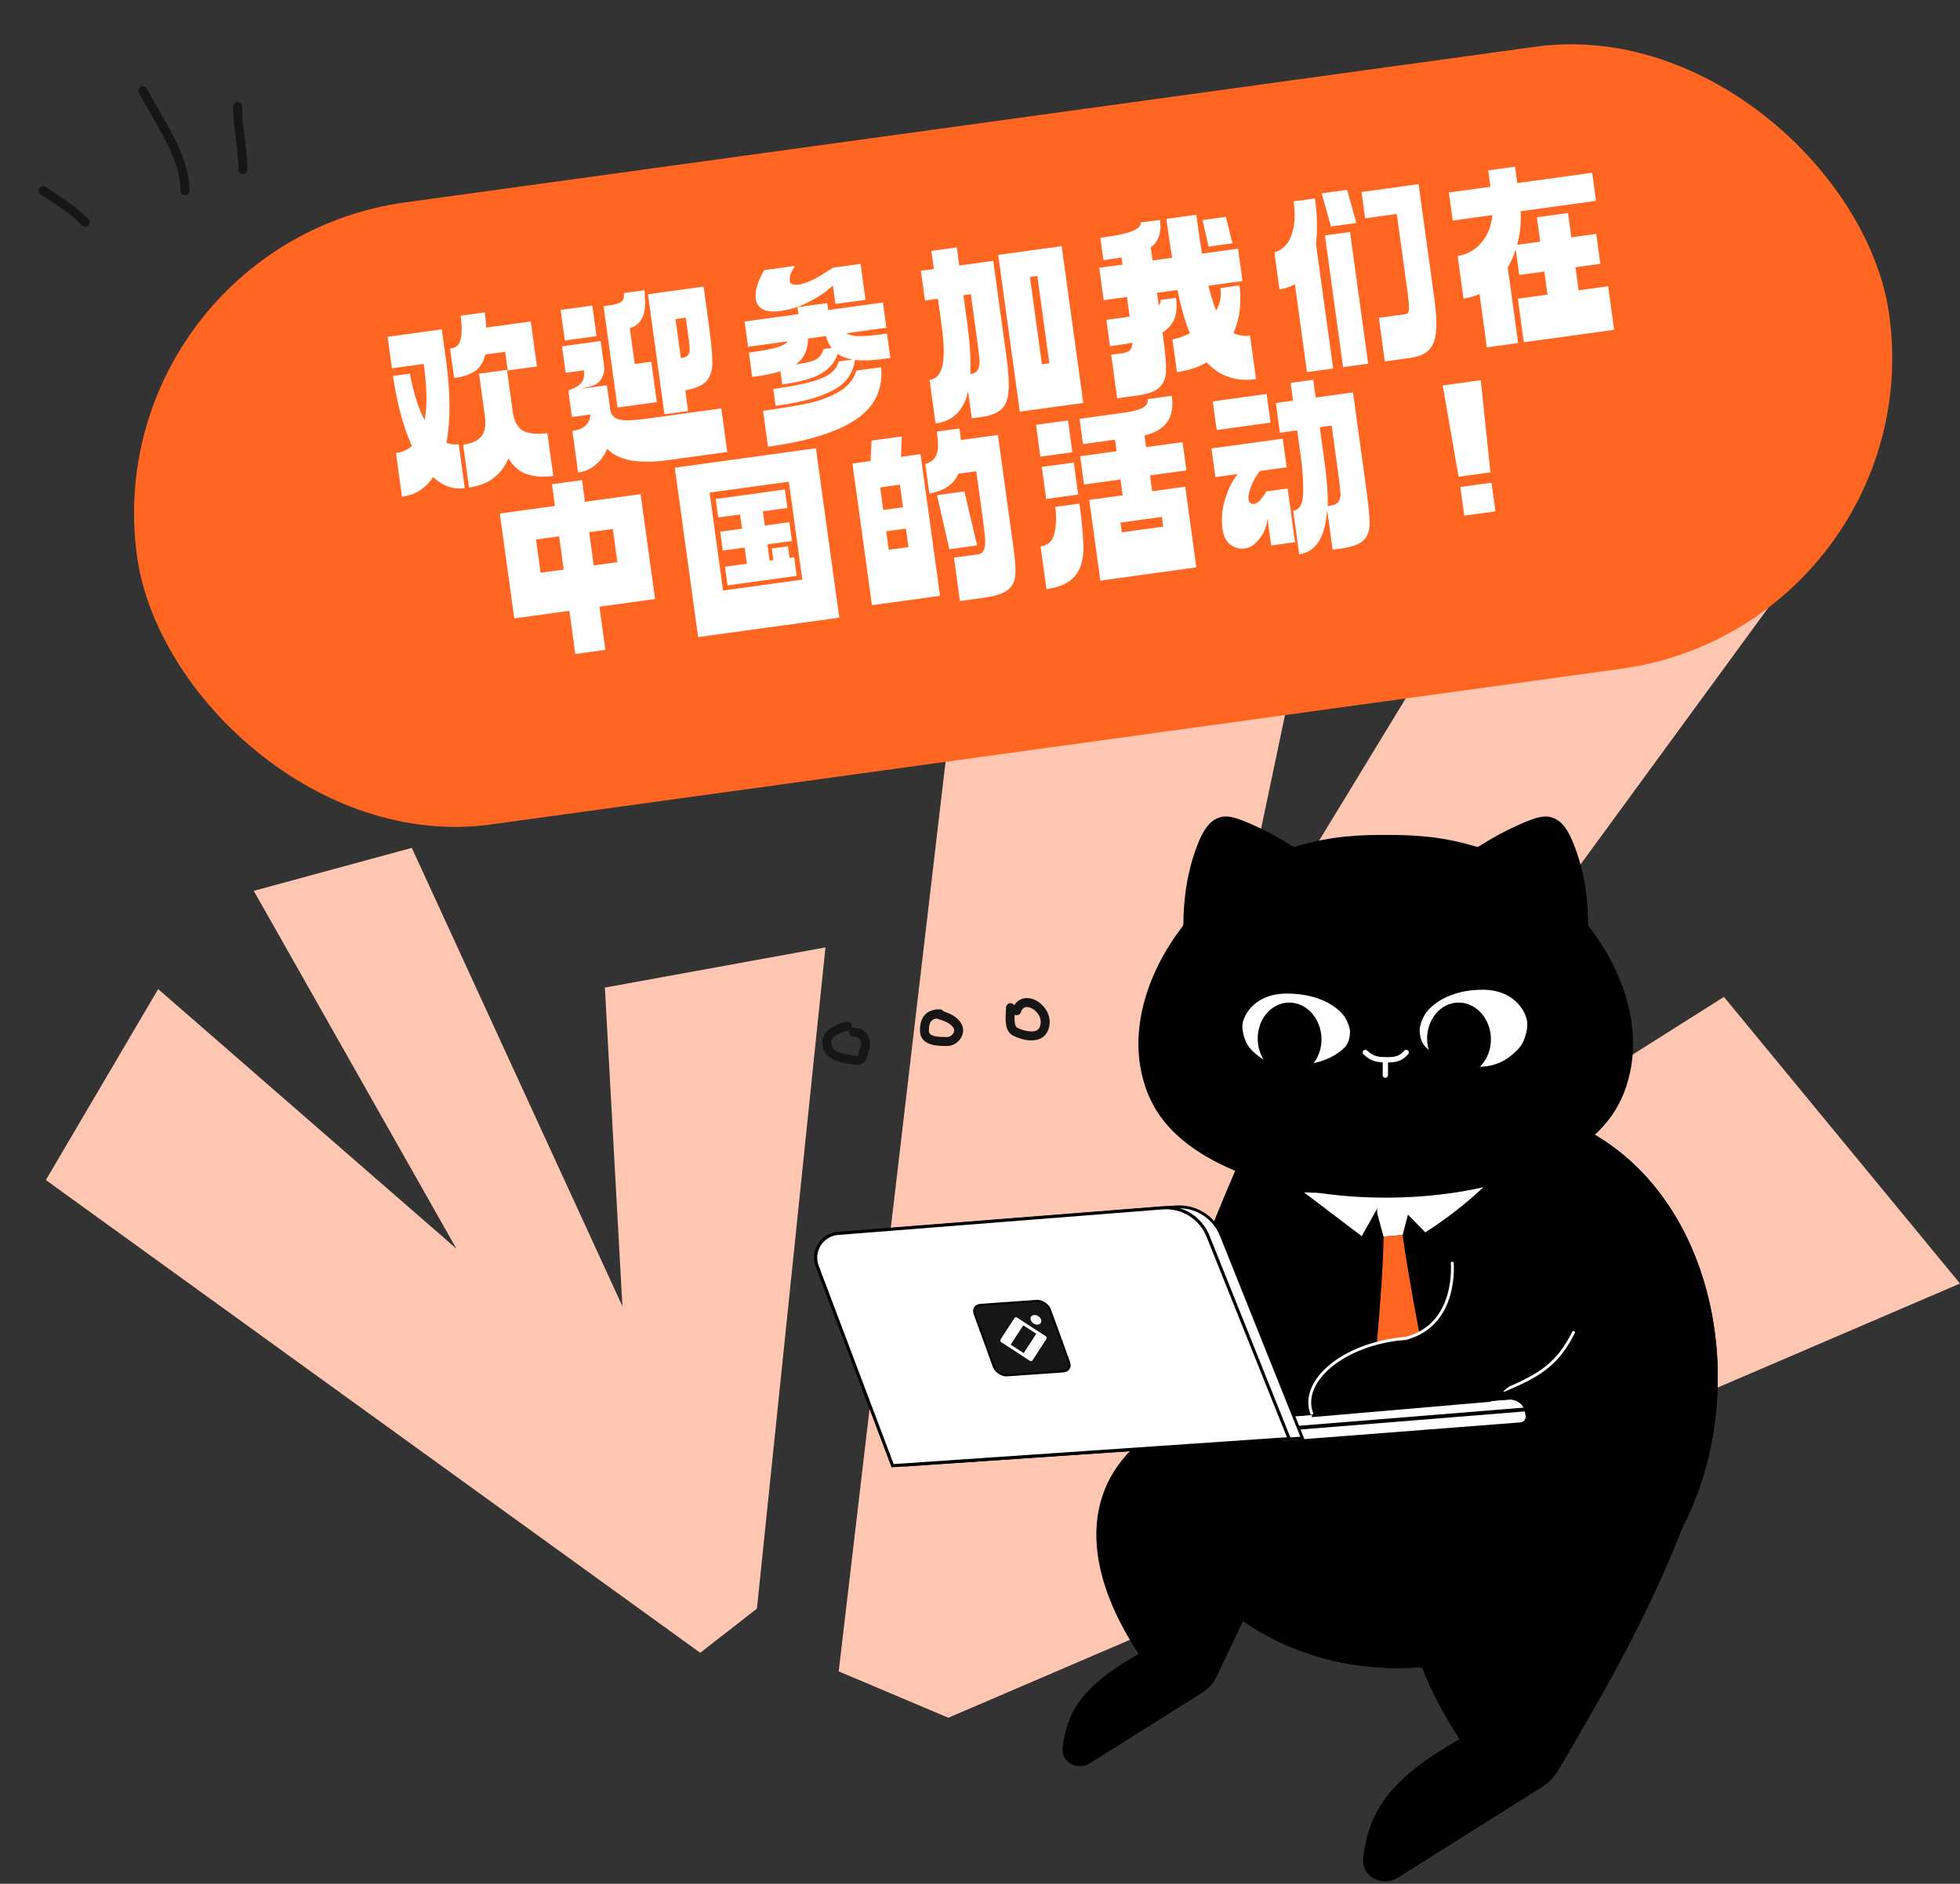
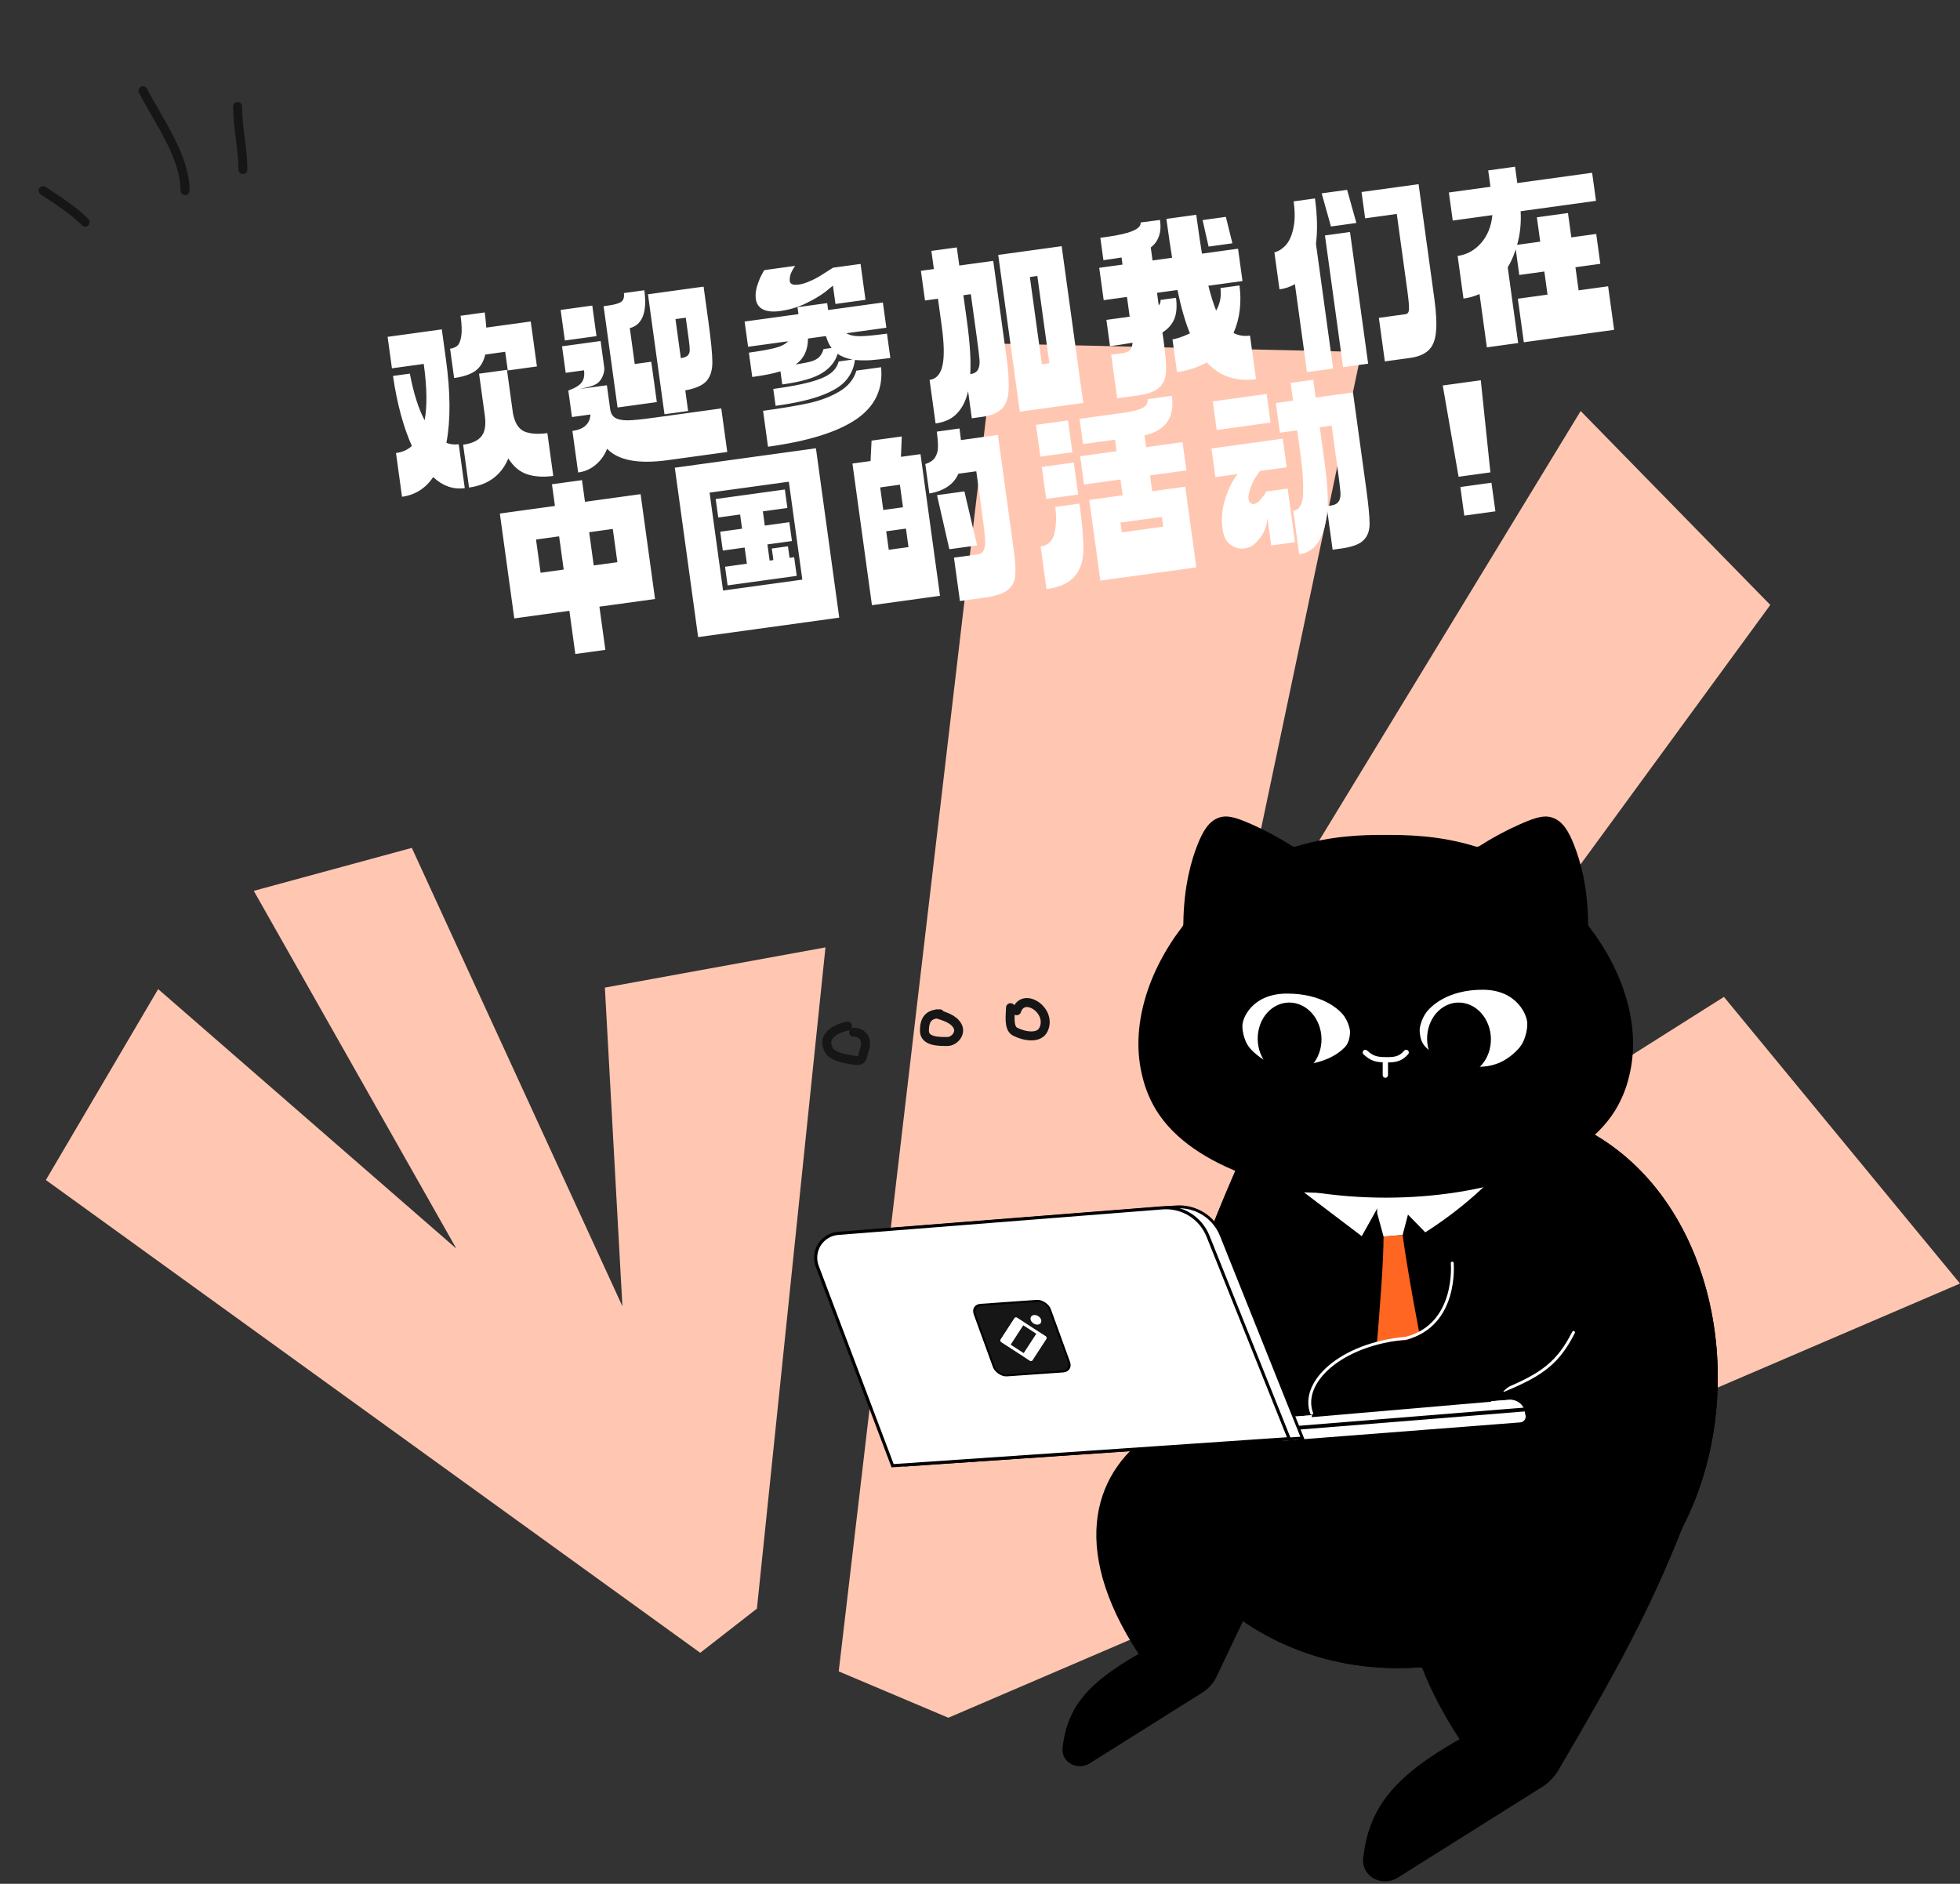
<svg xmlns="http://www.w3.org/2000/svg" width="437" height="420" viewBox="0 0 437 420" fill="none">
  <rect x="0" y="0" width="437" height="420" fill="#333333" stroke="none" />
  <path d="M221.777 76.592L303.54 78.467L273.473 221.324L352.424 91.636L394.701 134.873L284.746 285.23L384.366 222.261L437 286.168L211.442 382.976L187 372.641L221.777 76.592Z" fill="#FFC7B2" />
  <path d="M10.227 263.092L35.262 220.524L101.757 278.393L56.583 198.618L91.817 189.038L138.773 291.243L134.863 220.188L184.044 211.225L168.763 358.646L156.124 368.496L10.227 263.092Z" fill="#FFC7B2" />
-   <rect x="21" y="54.676" width="394.364" height="140" rx="70" transform="rotate(-7.842 21 54.676)" fill="#FF6621" />
  <path d="M101.251 84.283L100.351 77.745C100.985 77.658 101.508 77.451 101.921 77.125C102.356 76.769 102.662 76.054 102.837 74.98C103.012 73.906 102.963 72.378 102.69 70.397L108.079 69.655C108.192 70.474 108.307 71.602 108.424 73.04L118.331 71.675L119.712 81.7L113.213 82.596L112.64 78.435L108.202 79.046C107.809 80.688 107.062 81.908 105.96 82.706C104.855 83.477 103.286 84.003 101.251 84.283ZM99.527 98.734C100.381 99.074 101.297 99.176 102.275 99.042L103.623 108.829C101.06 109.182 98.713 108.361 96.581 106.367C94.882 108.889 92.567 110.352 89.635 110.756L88.292 101.008C89.719 100.811 90.898 100.286 91.83 99.43C89.924 95.171 88.521 89.967 87.621 83.819L91.385 83.3C92.197 87.63 93.294 91.099 94.676 93.709C95.265 90.559 95.199 86.368 94.479 81.138L87.386 82.115L86.42 75.101L98.506 73.436L99.423 80.094C100.445 87.517 100.48 93.73 99.527 98.734ZM122.041 96.562L123.356 106.111C121.164 106.413 119.222 106.291 117.532 105.743C115.867 105.191 114.467 104.011 113.329 102.203C112.607 103.998 111.516 105.454 110.055 106.571C108.593 107.687 106.766 108.396 104.574 108.698L103.258 99.148C105.213 98.879 106.58 98.247 107.358 97.251C108.136 96.256 108.383 94.728 108.099 92.667L106.811 83.316L113.033 82.459L114.381 92.246C114.804 94.342 115.659 95.664 116.946 96.213C118.229 96.737 119.928 96.853 122.041 96.562ZM160.813 91.06L162.15 100.769L148.875 102.597C142.35 103.495 137.846 102.649 135.362 100.057C134.782 101.51 133.924 102.704 132.788 103.642C131.678 104.575 130.383 105.144 128.904 105.347L127.627 96.075C130.189 95.722 131.529 94.501 131.645 92.412L127.524 92.98L126.71 87.076C128.222 86.518 129.215 85.91 129.69 85.252C130.191 84.591 130.363 83.692 130.207 82.556L126.125 83.119L125.312 77.214L133.911 76.03L134.718 81.895C134.799 82.476 134.686 83.124 134.381 83.839C134.098 84.524 133.726 85.046 133.264 85.406C132.726 85.803 131.974 86.109 131.008 86.322C130.306 86.5 129.679 86.64 129.128 86.743L135.309 85.891L136.046 91.241C136.17 92.139 136.555 92.786 137.202 93.181C137.845 93.55 138.798 93.729 140.061 93.716C141.348 93.674 143.153 93.492 145.478 93.172L160.813 91.06ZM153.422 91.634L148.152 92.36L144.468 65.612L156.871 63.904L157.952 71.75C158.53 75.95 158.822 78.952 158.828 80.755C158.831 82.531 158.403 83.922 157.546 84.929C156.685 85.909 155.099 86.612 152.789 87.037L153.422 91.634ZM146.446 89.647L137.689 90.853L134.578 68.266L135.687 68.114C137.087 67.921 138.032 67.643 138.52 67.279C139.031 66.886 139.225 66.24 139.101 65.342L143.658 64.714C143.996 67.171 143.887 69.111 143.329 70.534C142.768 71.93 141.798 72.804 140.419 73.155L141.522 81.16L145.207 80.652L146.446 89.647ZM132.994 74.945L125.941 75.916L125.002 69.101L132.055 68.129L132.994 74.945ZM151.801 79.865C152.511 79.74 153.01 79.55 153.298 79.296C153.608 79.01 153.769 78.612 153.779 78.099C153.789 77.586 153.716 76.761 153.559 75.626L152.899 70.831L150.601 71.147L151.801 79.865ZM188.707 74.298C189.47 74.758 190.523 74.976 191.866 74.953C193.208 74.929 195.174 74.739 197.763 74.383L198.511 79.812C196.688 80.063 195.177 80.23 193.977 80.315C192.8 80.369 191.68 80.349 190.617 80.253C190.397 81.979 189.743 83.482 188.654 84.763C187.592 86.04 185.795 87.162 183.263 88.13C180.731 89.097 177.286 89.882 172.927 90.482L172.409 86.717C175.896 86.237 178.638 85.725 180.636 85.18C182.634 84.636 184.11 84.016 185.064 83.319C186.044 82.619 186.686 81.709 186.989 80.591L190.08 80.165C188.728 79.921 187.619 79.495 186.755 78.887C186.218 80.657 185.043 82.097 183.231 83.208C181.446 84.315 178.506 85.151 174.411 85.715L174.007 82.783C172.564 83.251 170.469 83.674 167.721 84.052L166.974 78.623C169.536 78.27 171.48 77.922 172.806 77.578C174.131 77.234 175.099 76.737 175.709 76.088L166.794 77.316L166.019 71.689L178.025 70.035L177.813 68.49L184.43 67.578L184.643 69.124L196.848 67.443L197.623 73.07L188.707 74.298ZM190.945 82.63L196.453 81.872C196.914 86.788 195.053 90.665 190.867 93.502C186.682 96.34 180.138 98.372 171.235 99.598L170.133 91.594C174.518 90.99 177.991 90.404 180.551 89.836C183.133 89.238 185.368 88.365 187.256 87.216C189.144 86.068 190.373 84.539 190.945 82.63ZM168.516 66.661C168.4 65.816 168.478 64.917 168.75 63.964C169.046 62.981 169.363 62.157 169.702 61.491C170.064 60.795 170.301 60.372 170.415 60.222L177.31 59.272C177.238 59.336 177.115 59.514 176.94 59.808C176.761 60.075 176.569 60.437 176.363 60.897C176.18 61.325 176.085 61.81 176.078 62.349C175.991 63.276 176.66 63.642 178.087 63.445C178.853 63.34 179.654 63.095 180.489 62.711C181.358 62.376 182.349 61.849 183.461 61.13C184.6 60.408 185.355 59.927 185.726 59.688L191.868 58.842L192.97 66.846L186.273 67.769L185.711 63.687C185.639 63.751 185.082 64.204 184.041 65.048C182.921 65.902 181.477 66.76 179.712 67.623C177.973 68.481 176.047 69.056 173.933 69.347C172.375 69.562 171.121 69.452 170.173 69.017C169.221 68.556 168.669 67.77 168.516 66.661ZM184.15 74.925L180.148 75.477C180.15 78.033 179.231 79.963 177.392 81.267C178.894 81.033 180.047 80.807 180.852 80.588C181.652 80.343 182.265 80.003 182.69 79.568C183.111 79.106 183.421 78.525 183.62 77.825L185.404 77.579C184.913 76.947 184.495 76.062 184.15 74.925ZM221.451 58.159L224.371 79.359C224.829 82.688 224.995 85.262 224.869 87.083C224.77 88.9 224.258 90.263 223.333 91.171C222.408 92.079 220.942 92.671 218.934 92.948L216.675 93.259L215.846 87.236C215.375 89.293 214.564 90.925 213.411 92.134C212.262 93.369 210.658 94.128 208.597 94.412L207.26 84.704C208.739 84.5 209.697 83.439 210.133 81.522C210.565 79.578 210.508 76.625 209.962 72.662L209.127 66.6L206.235 66.998L205.323 60.38L208.216 59.982L207.659 55.94L213.326 55.16L213.883 59.202L221.451 58.159ZM241.521 89.837L227.374 91.785L222.561 56.835L236.707 54.887L241.521 89.837ZM229.619 61.758L232.298 81.215L233.963 80.986L231.283 61.529L229.619 61.758ZM215.607 71.723C216.262 76.478 216.503 80.375 216.329 83.414C217.174 83.298 217.747 82.963 218.048 82.41C218.349 81.857 218.464 81.128 218.393 80.223C218.318 79.291 218.119 77.649 217.795 75.298L216.458 65.59L214.794 65.819L215.607 71.723ZM271.148 69.242C272.038 67.693 272.36 66.02 272.112 64.224L276.352 63.64C276.603 65.463 276.624 67.277 276.415 69.082C276.206 70.888 275.743 72.607 275.026 74.24C276.128 74.815 277.353 75.01 278.7 74.824L280.037 84.532C275.599 85.144 271.942 83.898 269.065 80.794C267.117 81.897 264.901 82.62 262.418 82.962L261.414 75.67C261.81 75.616 262.356 75.473 263.051 75.243C263.746 75.013 264.498 74.707 265.307 74.327C264.253 71.753 263.324 68.53 262.522 64.656L257.965 65.284L258.352 68.097C258.675 67.703 258.807 67.294 258.749 66.872L262.196 66.397C262.454 68.273 262.333 69.837 261.833 71.09C261.329 72.317 260.445 73.327 259.182 74.121L259.422 75.864C259.855 79.008 260.039 81.324 259.975 82.814C259.915 84.329 259.419 85.515 258.486 86.37C257.584 87.248 255.984 87.845 253.686 88.162L249.089 88.795L247.752 79.086L250.328 78.732C251.094 78.626 251.629 78.404 251.932 78.067C252.262 77.725 252.455 77.174 252.512 76.412C250.987 76.676 249.313 76.933 247.49 77.184L246.683 71.32L248.624 71.052C250.051 70.856 251.134 70.707 251.874 70.605L251.268 66.206L246.077 66.921L245.084 59.709L250.275 58.994L250.056 57.409C249.267 57.545 247.922 57.744 246.02 58.006L245.332 53.013L246.798 52.811C252.003 52.094 254.506 51.022 254.31 49.596L258.635 49.041C258.835 50.494 258.748 51.717 258.373 52.711C258.025 53.701 257.425 54.524 256.573 55.179L256.971 58.072L261.33 57.472C261.015 55.577 260.591 52.688 260.056 48.804L266.713 47.888C267.262 51.877 267.687 54.766 267.987 56.555L276.031 55.447L277.025 62.659L269.417 63.707C269.953 65.84 270.53 67.685 271.148 69.242ZM268.127 49.066L273.318 48.351L274.776 54.247L269.466 54.978L268.127 49.066ZM319.794 66.54C320.238 69.763 320.357 72.29 320.152 74.122C319.973 75.95 319.404 77.293 318.446 78.152C317.514 79.007 316.163 79.557 314.393 79.801L308.766 80.576L307.429 70.867L313.373 70.049C313.875 69.98 314.131 69.594 314.142 68.893C314.18 68.188 314.059 66.818 313.778 64.784L311.426 47.705L304.373 48.677L303.565 42.812L316.285 41.06L319.794 66.54ZM293.404 54.346L297.235 82.164L291.41 82.966L288.708 63.351C287.687 63.95 286.543 64.336 285.275 64.511L284.139 56.268C285.049 56.035 285.88 55.517 286.631 54.714C287.404 53.881 287.974 52.645 288.341 51.006C288.734 49.364 288.763 47.327 288.428 44.897L293.183 44.242C293.707 48.046 293.781 51.414 293.404 54.346ZM300.997 51.726L305.041 81.089L299.454 81.858L295.41 52.495L300.997 51.726ZM302.416 49.714L296.749 50.494L294.682 43.107L300.349 42.326L302.416 49.714ZM359.884 73.535L339.754 76.308L338.416 66.6L345.034 65.688L344.325 60.537L338.737 61.306L337.951 55.6C337.419 57.208 336.822 58.542 336.161 59.602L338.486 76.483L331.511 77.443L329.874 65.555C328.733 66.062 327.541 66.401 326.299 66.573L324.99 57.062C327.024 56.782 328.763 55.829 330.208 54.203C331.65 52.551 332.494 50.47 332.74 47.96L323.904 49.177L323.041 42.916L332.314 41.639L331.812 37.993L337.795 37.169L338.297 40.815L354.98 38.517L355.842 44.778L339.041 47.092C339.19 49.736 338.928 52.235 338.256 54.589L343.408 53.88L342.66 48.451L349.595 47.496L350.342 52.925L355.89 52.16L356.807 58.818L351.259 59.582L351.969 64.733L358.546 63.827L359.884 73.535ZM133.645 135.26L134.971 144.889L128.275 145.812L126.949 136.183L114.664 137.874L111.445 114.495L123.729 112.803L123.063 107.969L129.76 107.047L130.425 111.881L142.828 110.173L146.048 133.552L133.645 135.26ZM124.662 119.579L119.51 120.289L120.531 127.699L125.682 126.989L124.662 119.579ZM131.359 118.657L132.379 126.067L137.649 125.341L136.629 117.931L131.359 118.657ZM187.119 137.707L155.656 142.04L150.455 104.277L181.918 99.944L187.119 137.707ZM158.206 109.831L161.213 131.665L178.886 129.231L175.879 107.397L158.206 109.831ZM162.225 130.516L161.652 126.356L166.526 125.684L166.03 122.078L161.156 122.75L160.577 118.549L165.451 117.878L165.015 114.708L160.141 115.379L159.573 111.258L174.987 109.135L175.555 113.256L170.087 114.009L170.523 117.18L175.992 116.426L176.57 120.627L171.102 121.38L171.598 124.986L172.431 124.871L172.076 122.296L175.682 121.799L176.037 124.375L177.067 124.233L177.64 128.393L162.225 130.516ZM205.235 101.255L209.585 132.837L194.408 134.927L190.058 103.345L194.1 102.788L194.321 98.236L201.058 97.308L200.876 101.855L205.235 101.255ZM226.052 122.816C226.39 125.273 226.486 127.144 226.34 128.429C226.224 129.737 225.655 130.785 224.633 131.572C223.611 132.358 221.898 132.917 219.494 133.248L214.025 134.002L212.694 124.333L218.003 123.602C218.69 123.507 219.143 123.175 219.36 122.607C219.605 122.035 219.696 121.228 219.633 120.187C219.567 119.12 219.377 117.45 219.064 115.178L217.672 105.073L213.67 105.625C212.674 107.969 210.521 109.437 207.21 110.027L206.305 103.449C207.339 103.145 208.066 102.655 208.484 101.978C208.925 101.271 209.14 100.488 209.13 99.628C209.142 98.738 209.053 97.606 208.864 96.233L213.936 95.534C214.092 96.67 214.197 97.53 214.251 98.115L222.493 96.98L226.052 122.816ZM211.668 122.455L208.917 110.398L215.019 109.557L217.849 121.604L211.668 122.455ZM196.243 108.671L196.936 113.703L201.334 113.098L200.641 108.065L196.243 108.671ZM201.989 117.853L197.591 118.458L198.158 122.58L202.557 121.974L201.989 117.853ZM256.886 109.525L264.257 108.51L266.735 126.5L245.337 129.447L242.859 111.457L250.309 110.431L249.823 106.904L241.7 108.023L240.832 101.722L248.955 100.603L248.6 98.028L241.468 99.01L240.693 93.383L250.48 92.035C252.409 91.77 253.814 91.415 254.694 90.97C255.602 90.522 255.995 89.862 255.875 88.991L261.265 88.249C261.61 90.758 261.25 92.732 260.183 94.171C259.138 95.58 257.468 96.551 255.173 97.082L255.533 99.698L263.656 98.579L264.524 104.879L256.401 105.998L256.886 109.525ZM238.117 93.738L239.094 100.831L231.961 101.813L230.984 94.72L238.117 93.738ZM239.41 103.129L240.393 110.262L233.26 111.244L232.278 104.112L239.41 103.129ZM235.282 113.025L240.671 112.283C241.301 116.853 241.59 120.326 241.541 122.702C241.518 125.074 240.869 127.007 239.594 128.502C238.346 129.992 236.255 130.94 233.323 131.344L232.013 121.834C233.704 121.601 234.737 120.597 235.111 118.823C235.513 117.045 235.569 115.112 235.282 113.025ZM249.814 116.515L250.114 118.694L259.347 117.423L259.047 115.243L249.814 116.515ZM299.063 122.29L297.121 122.557L295.904 113.721C295.474 119.783 293.396 123.07 289.671 123.583L288.334 113.875C289.761 113.678 290.497 112.379 290.543 109.977C290.615 107.571 290.451 104.915 290.051 102.01L289.216 95.947L285.373 96.476L284.461 89.859L288.305 89.329L287.759 85.367L292.792 84.674L293.337 88.636L301.659 87.49L304.579 108.69C305.102 112.494 305.364 115.177 305.364 116.738C305.367 118.326 304.918 119.559 304.016 120.437C303.144 121.337 301.493 121.955 299.063 122.29ZM285.999 97.803L286.878 104.183L280.895 105.007C280.803 105.127 280.579 105.454 280.222 105.988C279.861 106.495 279.496 107.165 279.126 107.996C278.782 108.824 278.523 109.681 278.349 110.566C278.326 110.785 278.332 111.026 278.368 111.29C278.419 111.66 278.567 111.949 278.811 112.158C279.051 112.34 279.317 112.411 279.607 112.371C280.083 112.306 280.586 111.954 281.117 111.315C281.603 110.737 281.922 110.316 282.074 110.053C282.223 109.763 282.295 109.605 282.291 109.579L287.086 108.919L288.734 120.886L283.425 121.617L282.584 115.515C282.583 115.703 282.536 116.046 282.443 116.543C282.387 117.116 282.15 117.836 281.731 118.701C281.308 119.54 280.657 120.383 279.778 121.231C279.156 121.801 278.397 122.148 277.498 122.272C276.336 122.432 275.274 122.147 274.312 121.418C273.38 120.712 272.809 119.593 272.598 118.061C272.307 115.948 272.411 113.968 272.911 112.123C273.433 110.247 274.052 108.682 274.767 107.425C275.429 106.365 275.833 105.785 275.981 105.684L270.988 106.371L270.109 99.992L285.999 97.803ZM271.279 95.874L270.4 89.494L282.407 87.84L283.285 94.22L271.279 95.874ZM298.241 104.596L296.904 94.888L294.249 95.254L295.362 103.337C295.89 107.168 296.109 110.327 296.022 112.816L296.695 112.723C297.593 112.6 298.195 112.274 298.499 111.748C298.83 111.218 298.945 110.489 298.844 109.561C298.769 108.629 298.568 106.974 298.241 104.596ZM332.298 105.316L325.204 106.293L321.675 85.945L330.155 84.777L332.298 105.316ZM333.413 114.005L332.535 107.626L325.6 108.581L326.479 114.961L333.413 114.005Z" fill="white" />
  <path fill-rule="evenodd" clip-rule="evenodd" d="M277.138 361.434L271.253 373.795C270.553 375.267 269.449 376.508 268.069 377.375L243.012 393.116C240.21 394.876 236.531 392.92 236.912 389.634C237.935 380.821 242.233 375.368 253.87 368.751C238.059 344.639 244.01 327.443 257.824 318.839C261.384 296.923 266.701 280.478 277.349 256.72L351.179 250.711C382.49 264.98 391.111 309.503 375.189 340.423C367.928 358.891 360.329 372.775 347.427 394.714C346.546 396.212 345.315 397.478 343.844 398.402L311.669 418.615C308.12 420.844 303.459 418.367 303.942 414.204C305.238 403.042 310.682 396.135 325.422 387.752C321.741 382.138 318.991 376.82 317.063 371.81C316.775 371.794 316.486 371.776 316.197 371.757C300.309 372.81 287.08 368.263 277.138 361.434Z" fill="black" />
  <path d="M256.536 327.547C260.11 301.012 265.338 283.519 277.349 256.722L351.178 250.713C402.042 273.892 393.03 376.91 316.196 371.759C277.349 374.334 254.397 343.429 256.536 327.547Z" fill="black" />
  <path d="M335.379 309.949C343.931 306.414 347.443 303.743 350.832 297.072" stroke="white" stroke-width="0.644" stroke-linecap="round" />
  <path d="M307.048 270.46L308.475 275.697L312.73 275.345L314.345 269.173L309.075 265.777L304.037 269.576L307.048 269.173L307.048 270.46Z" fill="white" />
  <path d="M309.075 265.842L303.614 275.609L290.736 265.842C290.736 265.842 302.053 266.325 309.075 265.842Z" fill="white" />
  <path d="M309.076 265.841L317.779 274.751C317.779 274.751 329.451 267.616 336.408 258.44C336.408 258.375 322.011 264.392 309.076 265.841Z" fill="white" />
  <path d="M312.731 275.342C312.731 275.342 314.389 288.264 319.727 313.364L316.099 317.006C312.323 316.794 308.557 317.573 305.174 319.264C305.174 319.264 308.502 286.267 308.476 275.694L312.731 275.342Z" fill="#FF6621" />
  <path d="M340.156 315.675C340.178 315.859 340.161 316.046 340.105 316.223C340.049 316.4 339.957 316.563 339.833 316.701C339.71 316.84 339.558 316.95 339.389 317.025C339.219 317.1 339.036 317.139 338.85 317.137L286.248 321.21C286.064 321.232 285.878 321.215 285.701 321.159C285.524 321.104 285.361 321.011 285.222 320.887C285.084 320.764 284.974 320.612 284.899 320.443C284.823 320.273 284.785 320.09 284.787 319.904L284.695 318.795L284.591 317.49C284.571 317.318 284.585 317.144 284.633 316.978C284.681 316.812 284.761 316.657 284.869 316.523C284.977 316.388 285.111 316.276 285.262 316.193C285.414 316.11 285.581 316.059 285.752 316.041L285.844 316.041L336.344 312.125L336.684 312.125C337.412 312.135 338.119 312.378 338.701 312.817C339.283 313.255 339.71 313.868 339.921 314.566C339.995 314.812 340.043 315.066 340.064 315.323L340.156 315.675Z" fill="white" />
  <path d="M339.974 314.503L284.749 318.85L284.553 316.174L285.858 316.057L336.763 312.062C337.487 312.078 338.188 312.323 338.765 312.762C339.342 313.2 339.765 313.81 339.974 314.503Z" fill="white" />
  <path d="M286.875 318.533L340.101 314.24" stroke="black" stroke-width="0.858" stroke-linecap="round" />
  <path d="M272.298 275.425L290.387 320.616L201.925 326.63L185.133 282.175L185.132 282.173C184.829 281.38 184.714 280.527 184.798 279.682C184.882 278.837 185.162 278.024 185.615 277.306C186.069 276.588 186.683 275.985 187.411 275.547C188.138 275.108 188.957 274.845 189.803 274.778L262.049 269.1L262.051 269.1C264.211 268.918 266.373 269.434 268.218 270.573C270.062 271.712 271.492 273.412 272.298 275.425L272.298 275.425Z" fill="white" stroke="black" stroke-width="0.644" />
  <path d="M269.334 275.604L287.43 320.752L199.016 326.784L182.218 282.347L182.217 282.346C181.915 281.557 181.801 280.708 181.884 279.867C181.968 279.026 182.246 278.216 182.698 277.501C183.149 276.787 183.761 276.187 184.484 275.751C185.208 275.314 186.024 275.052 186.866 274.986L186.866 274.986L259.125 269.295L259.127 269.295C261.279 269.116 263.432 269.632 265.27 270.768C267.107 271.903 268.532 273.598 269.334 275.604L269.334 275.604Z" fill="white" stroke="black" stroke-width="0.696" />
  <rect x="0.303" y="0.197" width="16.752" height="16.752" rx="2.083" transform="matrix(0.998 -0.07 0.342 0.94 216.242 290.887)" fill="#161616" stroke="black" stroke-width="0.453" />
  <path d="M226.511 294.075C226.511 294.075 226.562 294.051 226.596 294.069L232.973 298.207C232.973 298.207 233.014 298.26 233.002 298.286L229.881 303.088C229.881 303.088 229.83 303.112 229.797 303.094L223.42 298.956C223.42 298.956 223.379 298.903 223.391 298.876L226.511 294.075Z" stroke="white" stroke-width="0.676" />
  <path d="M226.196 293.868C226.297 293.713 226.545 293.696 226.751 293.829L228.112 294.713C228.318 294.846 228.403 295.08 228.303 295.235L225.182 300.036C225.081 300.191 224.833 300.209 224.627 300.075L223.266 299.191C223.06 299.058 222.975 298.824 223.075 298.669L226.196 293.868Z" fill="white" />
  <path d="M231.206 297.124C231.306 296.969 231.555 296.952 231.76 297.085L233.122 297.969C233.328 298.102 233.413 298.336 233.312 298.491L230.192 303.292C230.091 303.447 229.843 303.464 229.637 303.331L228.275 302.447C228.07 302.314 227.984 302.08 228.085 301.925L231.206 297.124Z" fill="white" />
  <path d="M231.494 293.447C232.09 293.834 232.336 294.51 232.045 294.959C231.753 295.407 231.035 295.458 230.439 295.071C229.843 294.684 229.597 294.008 229.888 293.56C230.18 293.111 230.898 293.061 231.494 293.447Z" fill="white" />
  <path d="M354.301 206.604C354.163 206.426 354.088 206.205 354.086 205.979C354.038 197.555 352.266 191.699 350.927 188.326C349.746 185.337 348.417 183.044 346.063 182.273C344.479 181.754 342.796 182.041 338.908 183.761C335.771 185.148 332.752 186.772 329.88 188.617C329.624 188.782 329.307 188.824 329.016 188.734C320.568 186.116 312.994 186.149 308.612 186.149C304.233 186.149 297.041 186.221 288.921 188.734C288.631 188.824 288.314 188.782 288.058 188.618C285.181 186.77 282.157 185.144 279.016 183.754C275.127 182.034 273.444 181.747 271.868 182.266C269.513 183.037 268.184 185.33 267.003 188.319C265.664 191.685 263.919 197.542 263.838 205.968C263.836 206.192 263.761 206.411 263.624 206.589C255.983 216.521 251.885 228.939 254.722 240.076C255.349 242.701 256.386 245.219 257.798 247.542C273.883 273.516 344.055 273.516 360.132 247.542C361.546 245.22 362.581 242.702 363.201 240.076C366.038 228.926 361.955 216.536 354.301 206.604Z" fill="black" />
  <path d="M296.723 233.802C298.101 228.387 295.362 222.674 290.605 221.043C285.848 219.411 280.874 222.479 279.496 227.894C278.117 233.309 280.856 239.022 285.614 240.653C290.371 242.285 295.344 239.218 296.723 233.802Z" fill="black" />
  <path d="M338.362 234.032C338.958 233.411 339.451 232.692 339.77 231.892C340.124 231.009 340.518 229.728 340.518 228.405C340.679 226.649 338.421 220.666 330.58 220.666C322.739 220.666 318.863 224.354 317.734 226.107C317.164 227.039 316.779 228.027 316.589 229.04C316.501 229.511 316.517 229.995 316.573 230.472C316.698 231.539 317.046 232.589 317.788 233.366C319.172 234.814 321.081 235.95 323.308 236.63C327.817 238.004 333.336 239.267 338.362 234.032Z" fill="white" />
  <path d="M332.131 233.987C333.224 229.692 331.052 225.162 327.279 223.868C323.506 222.574 319.561 225.007 318.468 229.301C317.374 233.596 319.547 238.127 323.32 239.421C327.093 240.715 331.038 238.282 332.131 233.987Z" fill="black" />
  <path d="M279.204 234.261C278.579 233.648 278.06 232.928 277.726 232.119C277.381 231.283 277.008 230.098 277.008 228.875C276.846 227.208 279.104 221.523 286.945 221.523C294.786 221.523 298.662 225.027 299.791 226.692C300.36 227.576 300.745 228.513 300.935 229.473C301.025 229.924 301.009 230.388 300.952 230.845C300.827 231.853 300.482 232.843 299.764 233.562C298.378 234.95 296.458 236.039 294.217 236.689C289.721 237.991 284.219 239.188 279.204 234.261Z" fill="white" />
  <path d="M294.359 233.987C295.452 229.692 293.28 225.162 289.507 223.868C285.734 222.574 281.789 225.007 280.696 229.301C279.603 233.596 281.775 238.127 285.548 239.421C289.321 240.715 293.266 238.282 294.359 233.987Z" fill="black" />
  <path d="M308.878 236.273C308.878 238.034 308.878 236.899 308.878 239.705M308.878 236.273C306.828 236.252 305.833 235.961 304.412 234.646M308.878 236.273C311.267 236.334 312.315 236.003 313.518 234.646" stroke="white" stroke-width="1.182" stroke-linecap="round" stroke-linejoin="round" />
  <path d="M313.488 298.787C322.502 295.782 320.689 290.875 325.936 283.764L356.412 283.764C349.702 295.365 345.339 302.098 332.374 312.523L292.455 315.957C294.028 305.951 300.204 299.297 313.488 298.787Z" fill="black" />
  <path d="M292.455 315.1C289.88 308.232 298.894 299.647 313.488 298.36C325.077 295.355 323.79 281.619 323.79 281.619" stroke="white" stroke-width="0.644" stroke-linecap="round" />
  <path d="M9.613 42.498C12.895 44.686 16.193 46.734 18.99 49.53" stroke="#161616" stroke-width="2" stroke-linecap="round" />
  <path d="M31.883 20.229C35.218 26.776 41.259 34.785 41.259 42.498" stroke="#161616" stroke-width="2" stroke-linecap="round" />
  <path d="M52.98 23.746C52.98 28.508 54.153 33.147 54.153 37.811" stroke="#161616" stroke-width="2" stroke-linecap="round" />
  <path d="M188.96 228.775C186.272 229.351 183.051 231.026 184.846 234.185C185.713 235.711 188.968 236.151 190.484 236.395C192.597 236.734 192.173 235.447 192.732 233.995C193.478 232.055 192.551 230.147 190.332 230.147" stroke="#161616" stroke-width="2" stroke-linecap="round" />
  <path d="M209.532 226.033C207.022 226.033 206.104 227.385 206.104 229.805C206.104 232.308 209.539 232.205 211.247 232.205C212.69 232.205 214.381 230.45 213.494 228.776C212.613 227.111 210.492 226.582 208.846 226.033" stroke="#161616" stroke-width="2" stroke-linecap="round" />
  <path d="M225.304 224.661C225.304 226.052 224.749 229.182 226.294 229.995C228.198 230.997 231.681 231.741 232.695 229.461C234.586 225.205 228.117 221.021 226.675 225.347" stroke="#161616" stroke-width="2" stroke-linecap="round" />
</svg>